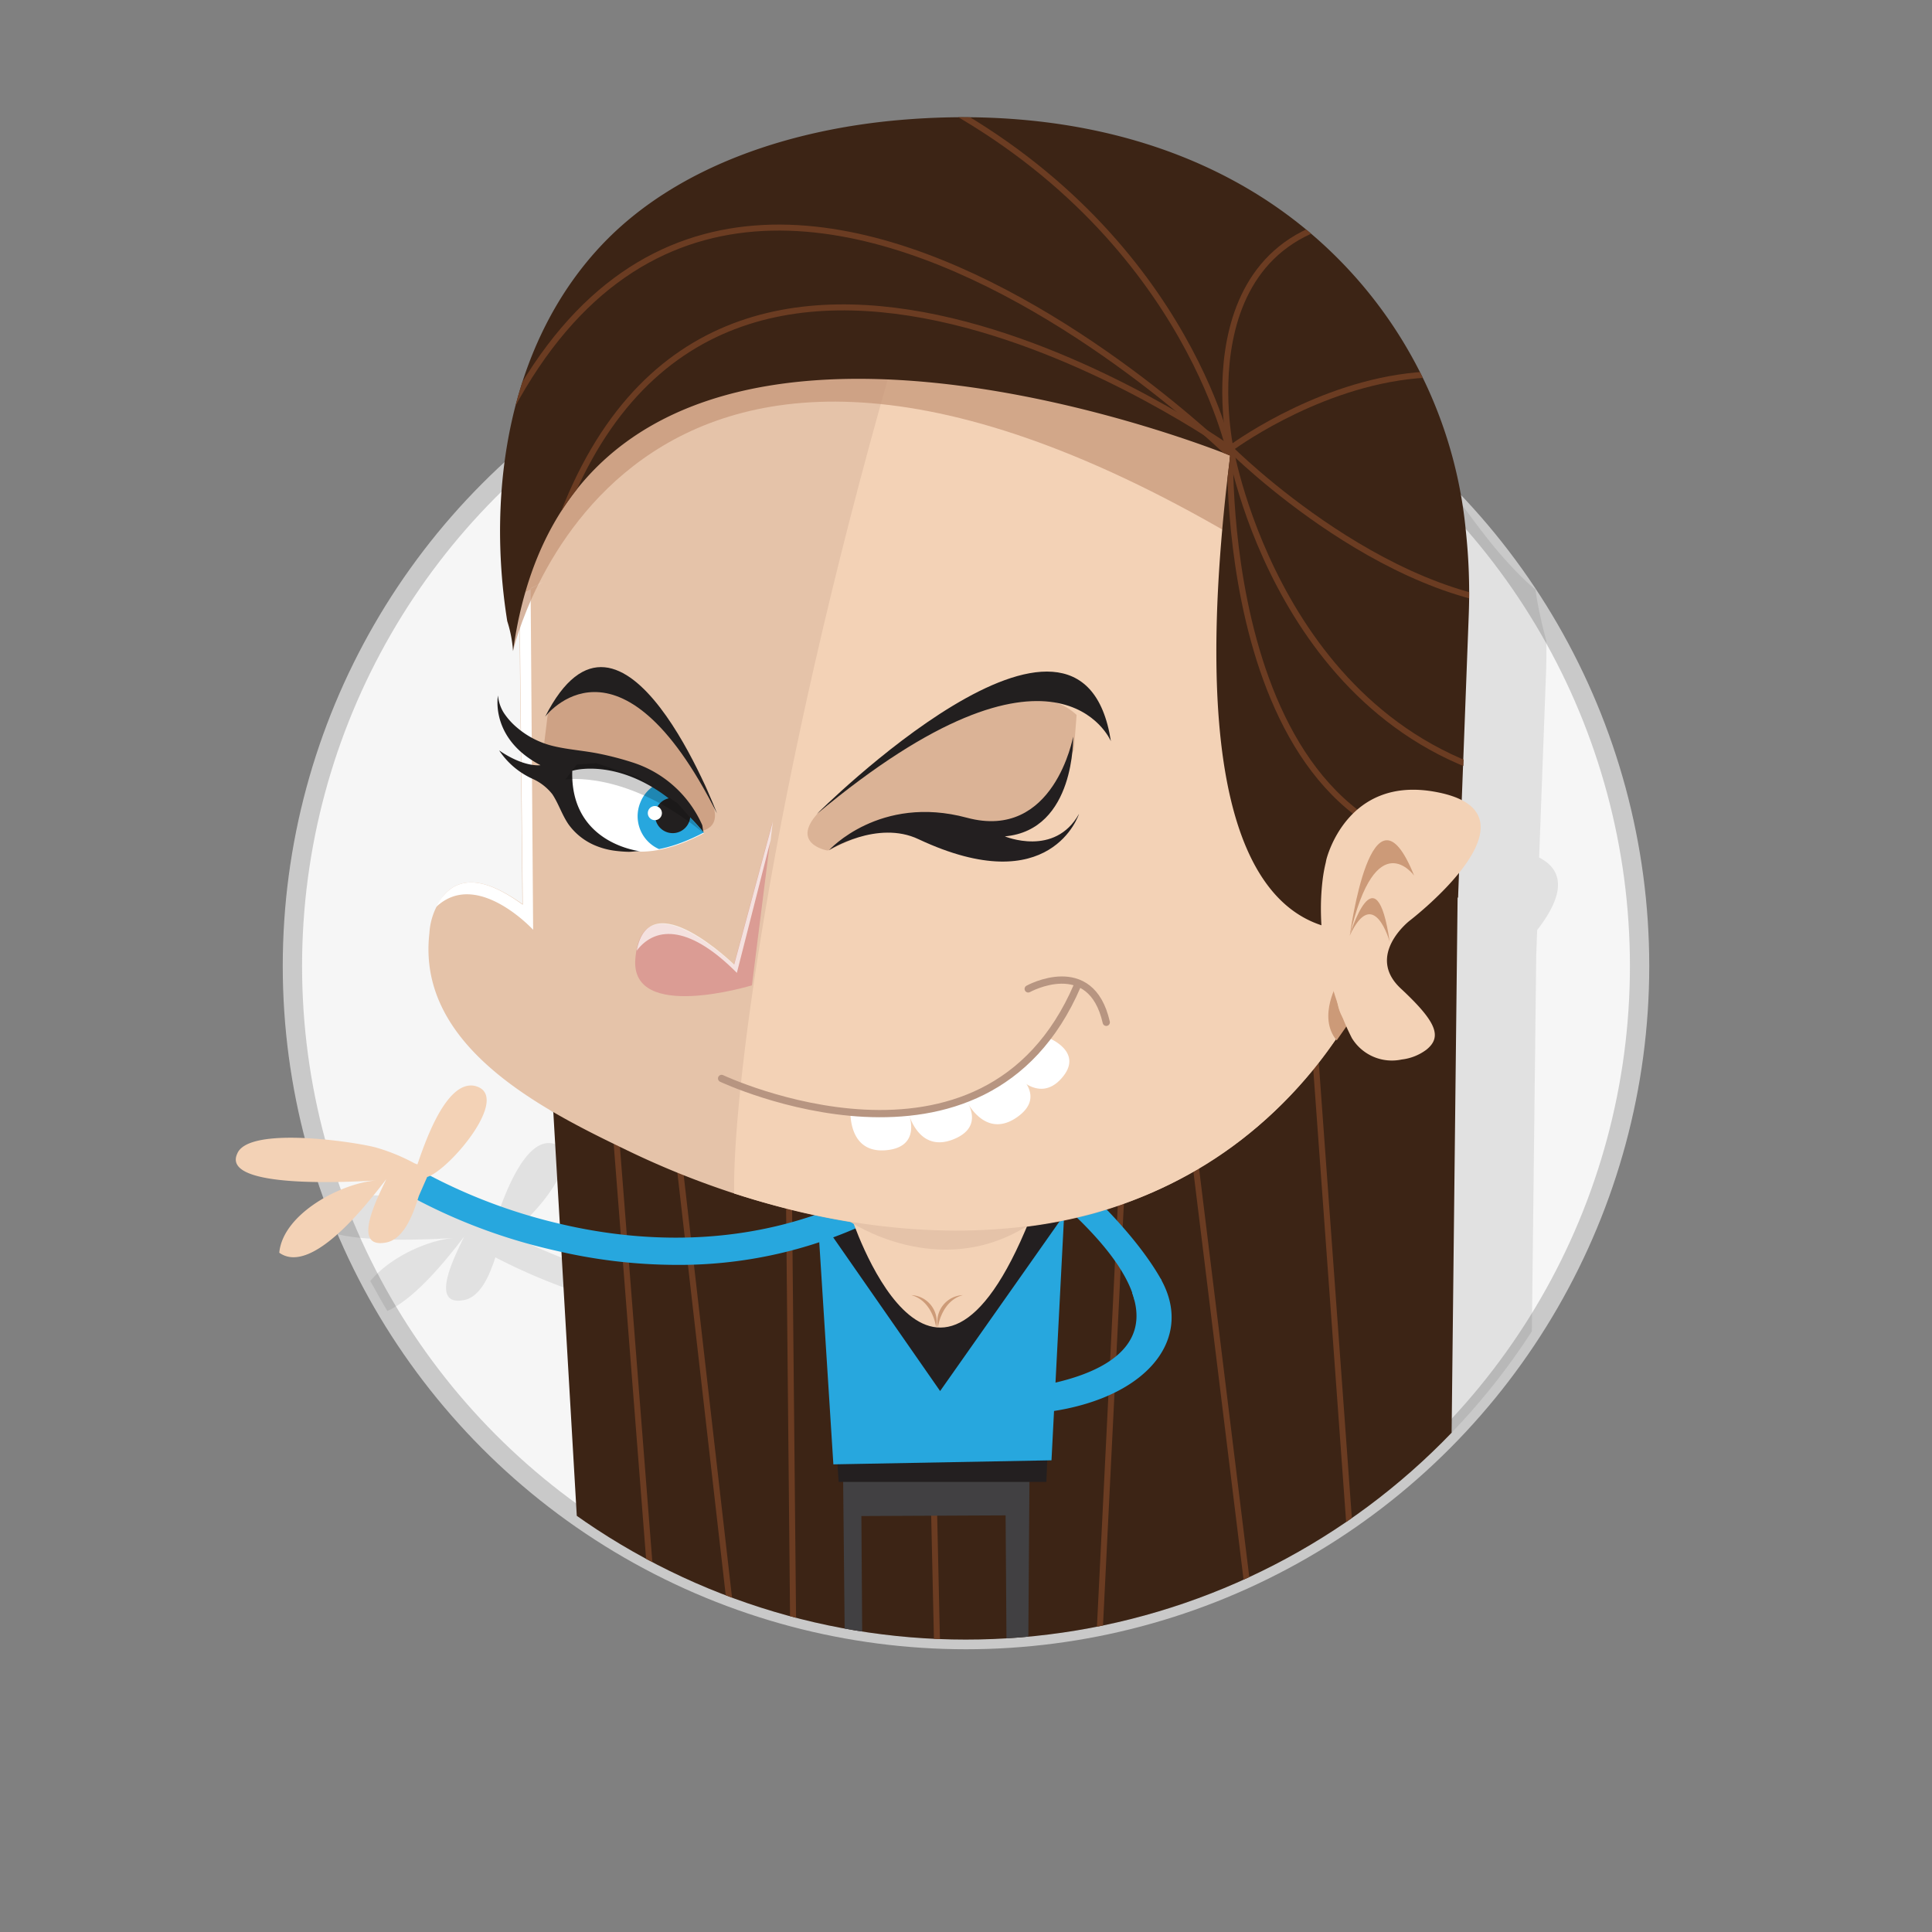
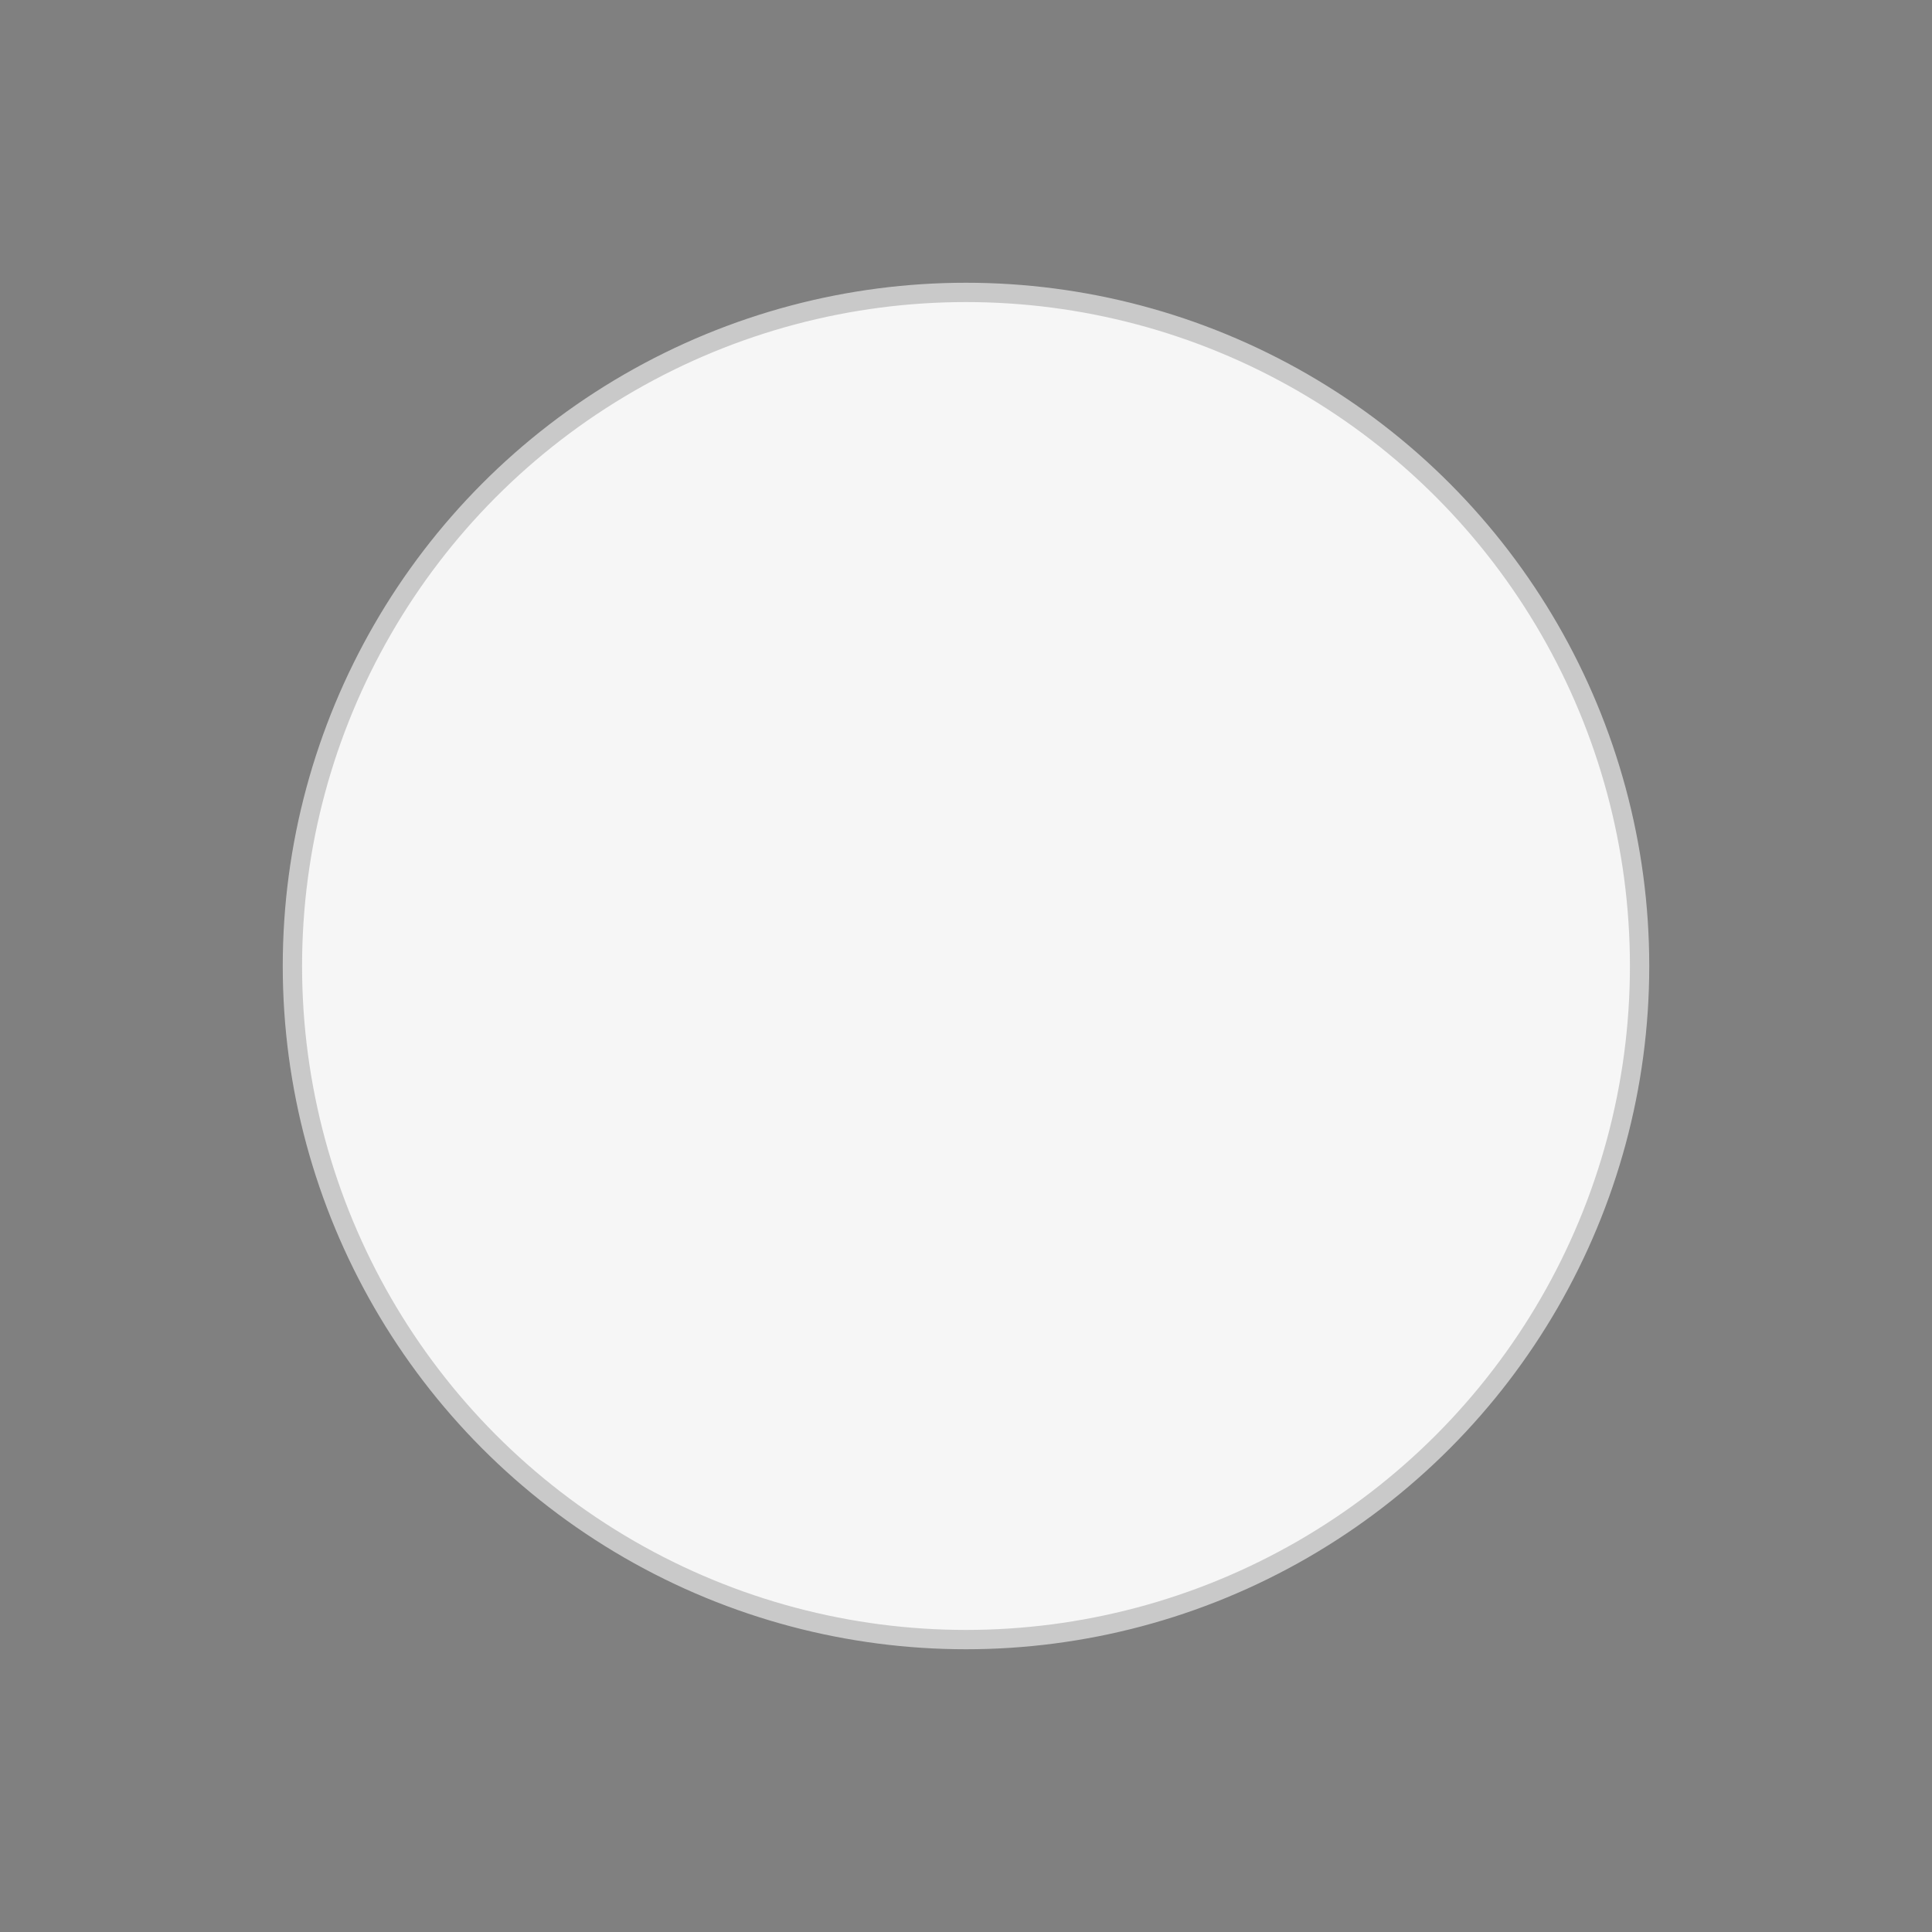
<svg xmlns="http://www.w3.org/2000/svg" width="200" height="200" viewBox="0 0 200 200">
  <rect x="0" y="0" width="200" height="200" fill="#808080" stroke="none" />
  <defs>
    <style>.cls-1,.cls-18,.cls-4,.cls-9{fill:none;}.cls-2{isolation:isolate;}.cls-3{fill:#f6f6f6;}.cls-4{stroke:#c9c9c9;stroke-width:2px;}.cls-4,.cls-9{stroke-miterlimit:10;}.cls-5{clip-path:url(#clip-path);}.cls-12,.cls-6{fill:#231f20;}.cls-6{opacity:0.1;}.cls-24,.cls-6{mix-blend-mode:multiply;}.cls-7{fill:#3c2415;}.cls-8{clip-path:url(#clip-path-2);}.cls-9{stroke:#6b3c22;stroke-width:0.62px;}.cls-10{fill:#27a7de;}.cls-11{fill:#414042;}.cls-13{fill:#f3d2b6;}.cls-14{fill:#e5c3a9;}.cls-15{fill:#cd9b78;}.cls-16,.cls-19{fill:#fff;}.cls-17{fill:#db9c94;}.cls-18{stroke:#b79581;stroke-linecap:round;stroke-linejoin:round;stroke-width:0.75px;}.cls-19,.cls-20{opacity:0.7;}.cls-20,.cls-25{fill:#c59577;}.cls-21{clip-path:url(#clip-path-3);}.cls-22{fill:#221f1f;}.cls-23{clip-path:url(#clip-path-4);}.cls-24{opacity:0.2;}.cls-25{opacity:0.5;}.cls-26{fill:#cc9a78;}</style>
    <clipPath id="clip-path">
-       <path class="cls-1" d="M169.73,100c0-15.62-12.14-30.52-11-45,2.42-30.7-34.1-46.38-57-46.38-20.8,0-45-2.72-54,45.17C44.71,70,30.27,82.29,30.27,100c0,1.65.05,3.28.16,4.9.14,1.92-14,13.29-3.51,25.07,6.59,7.36,8-3.69,11.74,3.22A69.74,69.74,0,0,0,169.73,100Z" />
-     </clipPath>
+       </clipPath>
    <clipPath id="clip-path-2">
-       <polyline class="cls-1" points="60.74 175.83 149.93 178.84 150.94 88.46 53.11 43.41 60.74 174.65" />
-     </clipPath>
+       </clipPath>
    <clipPath id="clip-path-3">
      <path class="cls-1" d="M127.35,47.16S59.69,19.5,53.11,67.4a13.07,13.07,0,0,0-.6-3.1c-2.16-13.57.15-28.93,10-39.17C70.35,17,82.27,13.34,93.29,12.41c13.24-1.12,26.93,1.07,38.13,8.53a46.13,46.13,0,0,1,20.32,34,59.71,59.71,0,0,1,.31,8.56l-1.18,33.14S118.85,115,127.35,47.16Z" />
    </clipPath>
    <clipPath id="clip-path-4">
      <path class="cls-1" d="M58.17,79.6S60,92.93,72.86,86.18c0,0-5.51-9.57-14.71-6.74" />
    </clipPath>
  </defs>
  <title>Artboard 105 copy</title>
  <g class="cls-2">
    <g id="Layer_1" data-name="Layer 1">
      <circle class="cls-3" cx="100" cy="100" r="69.73" />
      <circle class="cls-4" cx="100" cy="100" r="69.73" />
      <g class="cls-5">
        <path class="cls-6" d="M159.33,88.77l.72-19.29a60,60,0,0,0-.23-7.7c-1-.85-2-1.7-2.87-2.63A42.61,42.61,0,0,1,154,55.77c-1.12-1.41-2.19-2.87-3.24-4.35l-4.43-2.17c-4.42-2.66-5.13-4.26-7.48-7.85a13.35,13.35,0,0,1-3.08-6.35,8.9,8.9,0,0,1-1.1-3.38q-.19-3.45-.4-6.89l.15-.72c-10.16-5.13-21.82-6.61-33.16-5.65-11,.93-22.94,4.58-30.78,12.72-9.85,10.24-12.16,25.6-10,39.17a13.07,13.07,0,0,1,.6,3.1l.74.19c0,.52,0,1,0,1.54,0,1.32,0,2.63,0,3.91,0,.5,0,1,0,1.5s0,.81,0,1.21c-.14-.1-.28-.2-.42-.32a6.88,6.88,0,0,1-1.39-1.57,4.09,4.09,0,0,1-.57-1.8A6.59,6.59,0,0,0,62,83.9c0,.35,0,.69,0,1a10,10,0,0,1-2.29-1.2A7.06,7.06,0,0,0,62,86c0,3.54.06,6.66.09,9,0,.58,0,1.12,0,1.6v.15c0,.49,0,.93,0,1.3,0,.66,0,1.12,0,1.36v.18a18.84,18.84,0,0,0-2.26-1.38l-.42-.2a9.91,9.91,0,0,0-1.25-.46,5.66,5.66,0,0,0-1.21-.2,3.76,3.76,0,0,0-2.08.49,4.43,4.43,0,0,0-.93.78,5.21,5.21,0,0,0-.56.77l-.15.28-.13.22s0,0,0,0a8.28,8.28,0,0,0-.75,2.72c-1,8.58,5.76,14.39,12.86,18.52L66,132.67a59.35,59.35,0,0,1-13.42-5c2.53-1.22,8.39-8.39,4.62-9.3-3-.62-5.2,6-5.94,8.13l-.29-.11a20.57,20.57,0,0,0-4-1.64c-2.19-.59-13.14-2.24-14.35.61-1.8,3.77,12.09,2.93,14.34,2.8-3.64.3-9.62,3.45-10,7.48,3.4,2.43,9.25-5.26,11.08-7.61-.78,1.66-3.77,7.29,0,6.55,1.78-.35,2.7-2.77,3.24-4.42a60.52,60.52,0,0,0,14.21,5.24l.71.16,2.62,45.05v1.18l26.78.9.4,39.34h-.18l.1,1.41c-20.09.32-34.73,1.3-34.73,2.45,0,1.41,21.9,2.56,48.91,2.56s48.92-1.15,48.92-2.56-19.74-2.44-44.86-2.55l0,0h.06v-1l0-.26h0l.27-38.7,43.54,1.47,1-86h0l.1-2.58C161.22,93.59,162.6,90.45,159.33,88.77Zm-47,134.61H110c-4.18,0-8.24,0-12.12.08v-.07h0l0-1.31h-.36l-.27-39.28,14.93.5.27,38.78h-.29Z" />
        <polyline class="cls-7" points="60.74 175.83 149.93 178.84 150.94 88.46 53.11 43.41 60.74 174.65" />
        <g class="cls-8">
          <polyline class="cls-9" points="63.39 112.66 69.32 188.59 77.69 184.81 69.59 114.01 81.61 117.08 82.26 184.27 97.32 184.41 95.66 110.03 116.42 116.77 112.98 186.29 132.21 189.26 122.9 113.52 136.13 108.93 142.1 191.13" />
        </g>
        <path class="cls-10" d="M102.76,115s12.79,9.12,17.49,17.54a10.32,10.32,0,0,0-1,.6,7.56,7.56,0,0,0-1.78,1.56c-1-4.19-6.24-10.28-19.41-19.11Z" />
        <path class="cls-10" d="M117.2,133.84a9.36,9.36,0,0,0,2.94-1.48c3.8,6.66-2.14,13.2-13.66,14a2.55,2.55,0,0,0-1.54-2.53C109.77,143.34,119.9,141.39,117.2,133.84Z" />
        <polygon class="cls-11" points="106.6 149 87.23 148.09 87.93 217.38 89.59 217.23 89.17 156.94 104.1 156.87 104.52 217.23 106.11 217.34 106.6 149" />
        <polyline class="cls-12" points="109.67 119.72 108.32 153.41 86.82 153.41 84.45 118.82" />
        <path class="cls-10" d="M70,130.94a54.9,54.9,0,0,1-12.58-1.5,58.14,58.14,0,0,1-15.66-6L43.22,121a56.75,56.75,0,0,0,14.92,5.73c8.07,1.88,20.21,2.79,32.2-3.54l1.32,2.5A46,46,0,0,1,70,130.94Z" />
        <path class="cls-13" d="M44.22,121.84c2.31-.71,8.86-8.48,4.93-9.43-3-.62-5.2,6-5.94,8.13l-.29-.11a20,20,0,0,0-4-1.64c-2.19-.59-13.14-2.24-14.35.61-1.8,3.77,12.09,2.93,14.34,2.8-3.64.3-9.62,3.45-10,7.48,3.4,2.43,9.25-5.26,11.08-7.61-.78,1.66-3.77,7.29,0,6.55,1.93-.38,2.86-3.2,3.37-4.82" />
        <polygon class="cls-10" points="84.63 125.76 86.27 151.59 108.85 151.17 110.16 125.76 97.32 144 84.63 125.76" />
        <path class="cls-13" d="M88.05,125.76s8.3,25.92,18.55.5l-18-.5" />
        <path class="cls-14" d="M88,126.47s9.13,6.18,18.29.47l-2.75-2.59Z" />
        <path class="cls-15" d="M94.34,134.07a2.76,2.76,0,0,1,2.57,3.34S96.57,134.68,94.34,134.07Z" />
        <path class="cls-15" d="M99.67,134.07a2.76,2.76,0,0,0-2.58,3.34S97.43,134.68,99.67,134.07Z" />
        <path class="cls-14" d="M139.62,100.65a18.78,18.78,0,0,1-3.86-3.11c-.46-.1-.92-.2-1.35-.33-5.45-1.56-9.58-5.27-12.53-10A22.41,22.41,0,0,1,120,83.41a56.3,56.3,0,0,1-4.2-5.86,45,45,0,0,1-4.65-11.39,19.74,19.74,0,0,1-.65-6.28L90.48,19.34,62.59,33.76a21,21,0,0,1-9,12.73c.16,15.31.49,47.09.49,47.09C51.81,92,48.34,90,46,92.61a7,7,0,0,0-1.55,4c-1.33,11.61,11.47,18.14,20.18,22.33a88,88,0,0,0,17.94,6.47c10,2.36,20.58,2.93,30.54.24a45,45,0,0,0,25-17.79c1.44-2.06,2.76-4,4-5.9A19.89,19.89,0,0,1,139.62,100.65Z" />
        <polygon class="cls-16" points="54.92 60.9 54.92 60.95 56.23 60.25 54.92 60.9" />
        <path class="cls-16" d="M55.19,96.25,54.93,61l-.41.21-.25.13-.49,0c.16,15.17.34,32.32.34,32.32C51.81,92,48.34,90,46,92.61a5.09,5.09,0,0,0-.84,1.27C49.36,89.92,55.19,96.25,55.19,96.25Z" />
        <path class="cls-13" d="M143.78,66.91l-4.64-.85-3.5,1.76-7.48-26.73L92.29,37.9C79.56,82.35,75.8,114.11,76,123.55c21.29,6.85,46.76,6.18,62.12-15.73,5.48-7.83,6.75-14.12,9.32-19.58Z" />
        <path class="cls-17" d="M77.84,102s-12.61,3.86-12.07-2.74c.69-8.5,10.2.63,10.2.63l4-14.8L77.84,102Z" />
        <path class="cls-16" d="M91.8,115.42a20.25,20.25,0,0,1-3.77-.35c0,1.08.28,4.31,3.7,4,3.07-.28,2.73-2.61,2.36-3.78A19.42,19.42,0,0,1,91.8,115.42Z" />
        <path class="cls-16" d="M94.05,115.28c.36,1.13,1.57,3.89,4.65,2.66,2.82-1.13,1.89-3.24,1.2-4.26A21,21,0,0,1,94.05,115.28Z" />
        <path class="cls-16" d="M104.91,110.8l-.85.49a22.25,22.25,0,0,1-4.07,2.34l-.09.06s1.91,4.33,5.33,2S104.91,110.8,104.91,110.8Z" />
-         <path class="cls-16" d="M104.87,111s2.56,3.37,5,.65-1.29-4.19-1.29-4.19Z" />
        <path class="cls-18" d="M74.7,111.64s27.2,12.81,36.83-9.62" />
        <path class="cls-18" d="M106.44,102.37s6.48-3.59,8.08,3.46" />
        <path class="cls-19" d="M76.28,100.71,79.77,87,80,85.06l-4,14.8s-8.76-8.58-10.09-1.45C68,95.68,71.61,96,76.28,100.71Z" />
        <path class="cls-20" d="M53.11,67.4s11-49.12,74.65-11.87l2.12-18.36L95.66,26.92,68.51,35.55,55.67,43.41Z" />
        <path class="cls-7" d="M127.35,47.16S59.69,19.5,53.11,67.4a13.07,13.07,0,0,0-.6-3.1c-2.16-13.57.15-28.93,10-39.17C70.35,17,82.27,13.34,93.29,12.41c13.24-1.12,26.93,1.07,38.13,8.53a46.13,46.13,0,0,1,20.32,34,59.71,59.71,0,0,1,.31,8.56l-1.11,29.4S118.85,115,127.35,47.16Z" />
        <g class="cls-21">
          <path class="cls-9" d="M44.38,67.82c17-85.62,83-20.66,83-20.66S122.56,23.07,94.62,9.31" />
          <path class="cls-9" d="M57.54,55.32c16.13-47.1,69.81-8.84,69.81-8.84S125.87,90.7,156.1,88.36" />
          <path class="cls-9" d="M159,81.17c-26.43-4.73-31.61-34.69-31.61-34.69s-5.44-25,17.8-24.15" />
          <path class="cls-9" d="M174.5,61.44c-13.9-39.95-47.15-15-47.15-15S144.49,63.62,161,62.68" />
        </g>
        <path class="cls-20" d="M72.08,86.1s3.39,0,1.2-3.89.07-.22.07-.22-6.56-14.38-14-10.61l-2.63,2.43-.48,3.91Z" />
        <path class="cls-16" d="M58.17,79.68S60,93,72.86,86.26c0,0-5.51-9.56-14.71-6.73" />
        <path class="cls-22" d="M74.22,84.2s-9.76-25.85-17.79-10C56.43,74.18,64.09,64.06,74.22,84.2Z" />
        <g class="cls-23">
          <path class="cls-10" d="M71,81a3.72,3.72,0,1,1-4.73,2.12A3.65,3.65,0,0,1,71,81Z" />
          <path class="cls-22" d="M70.27,82.72a1.82,1.82,0,1,1-2.31,1A1.79,1.79,0,0,1,70.27,82.72Z" />
          <path class="cls-16" d="M68.05,83.49a.73.73,0,1,1-.94.42A.73.73,0,0,1,68.05,83.49Z" />
        </g>
        <path class="cls-22" d="M72.86,86.18c-.11-.13-.11-.62-.18-.8a11.82,11.82,0,0,0-7.25-6.47A31.74,31.74,0,0,0,61.91,78c-1.52-.3-3.09-.4-4.6-.76a9,9,0,0,1-3.8-1.93,7.09,7.09,0,0,1-1.39-1.57A4.13,4.13,0,0,1,51.55,72s-.87,4.45,4.4,7.21c0,0-1.67.27-4.28-1.53a8.21,8.21,0,0,0,3.43,2.93,5.42,5.42,0,0,1,2.08,1.61c.66,1,1,2.15,1.69,3.14a6.48,6.48,0,0,0,2.64,2.12,7.78,7.78,0,0,0,2,.57,13.66,13.66,0,0,0,1.57.13c.4,0,.87-.09,1.27-.05,0,0-7.33-.71-7.11-8.33C59.22,79.77,65.84,77.77,72.86,86.18Z" />
        <path class="cls-24" d="M58.53,80.69s6.36-1,14.33,5.57l-2.73-3.12L66,80.43,61.71,79l-2,.15Z" />
        <path class="cls-25" d="M85.89,88a24.65,24.65,0,0,1,5.71-2.16,24.22,24.22,0,0,1,9.23-.36l6.8-1.15,3.54-6.71.28-3.61c-5.85-5.46-19.24,4-23.39,7.05-.25.26-2.42,2.2-3,2.72-3.6,3.52.57,4.26.57,4.26Z" />
        <path class="cls-22" d="M84.55,84.27S111.94,56.9,115,76.73C115,76.73,109.47,63.49,84.55,84.27Z" />
        <path class="cls-12" d="M85.83,88s5.23-5.78,14.26-3.35,11-8.39,11-8.39.26,9.67-7.07,10.32c0,0,5.17,2.17,7.68-2.33,0,0-2.87,9.07-16.6,2.63C90.83,84.84,85.83,88,85.83,88Z" />
        <path class="cls-26" d="M139.56,106s-1.68-1.26-1-4.43c0,0-2.24,3.66-.19,6.13Z" />
        <path class="cls-13" d="M137.3,89s2.07-8.82,11.43-7c11.68,2.23-2.83,13.33-2.83,13.33s-4.57,3.57-.89,7,4.33,5,2.63,6.35a5.29,5.29,0,0,1-2.54,1,4.85,4.85,0,0,1-5.15-2.21,23.92,23.92,0,0,1-1.56-3.82,32.62,32.62,0,0,1-1.31-5.26,28.12,28.12,0,0,1-.34-4.3,24.85,24.85,0,0,1,.19-3.11,15.54,15.54,0,0,1,.31-1.68Z" />
        <path class="cls-26" d="M139.74,96.82s2.25-17.13,6.65-6.18C146.39,90.64,142.43,85.17,139.74,96.82Z" />
        <path class="cls-26" d="M139.71,96.88s2.73-9.18,4.15.62C143.86,97.5,142.21,91.51,139.71,96.88Z" />
      </g>
    </g>
  </g>
</svg>